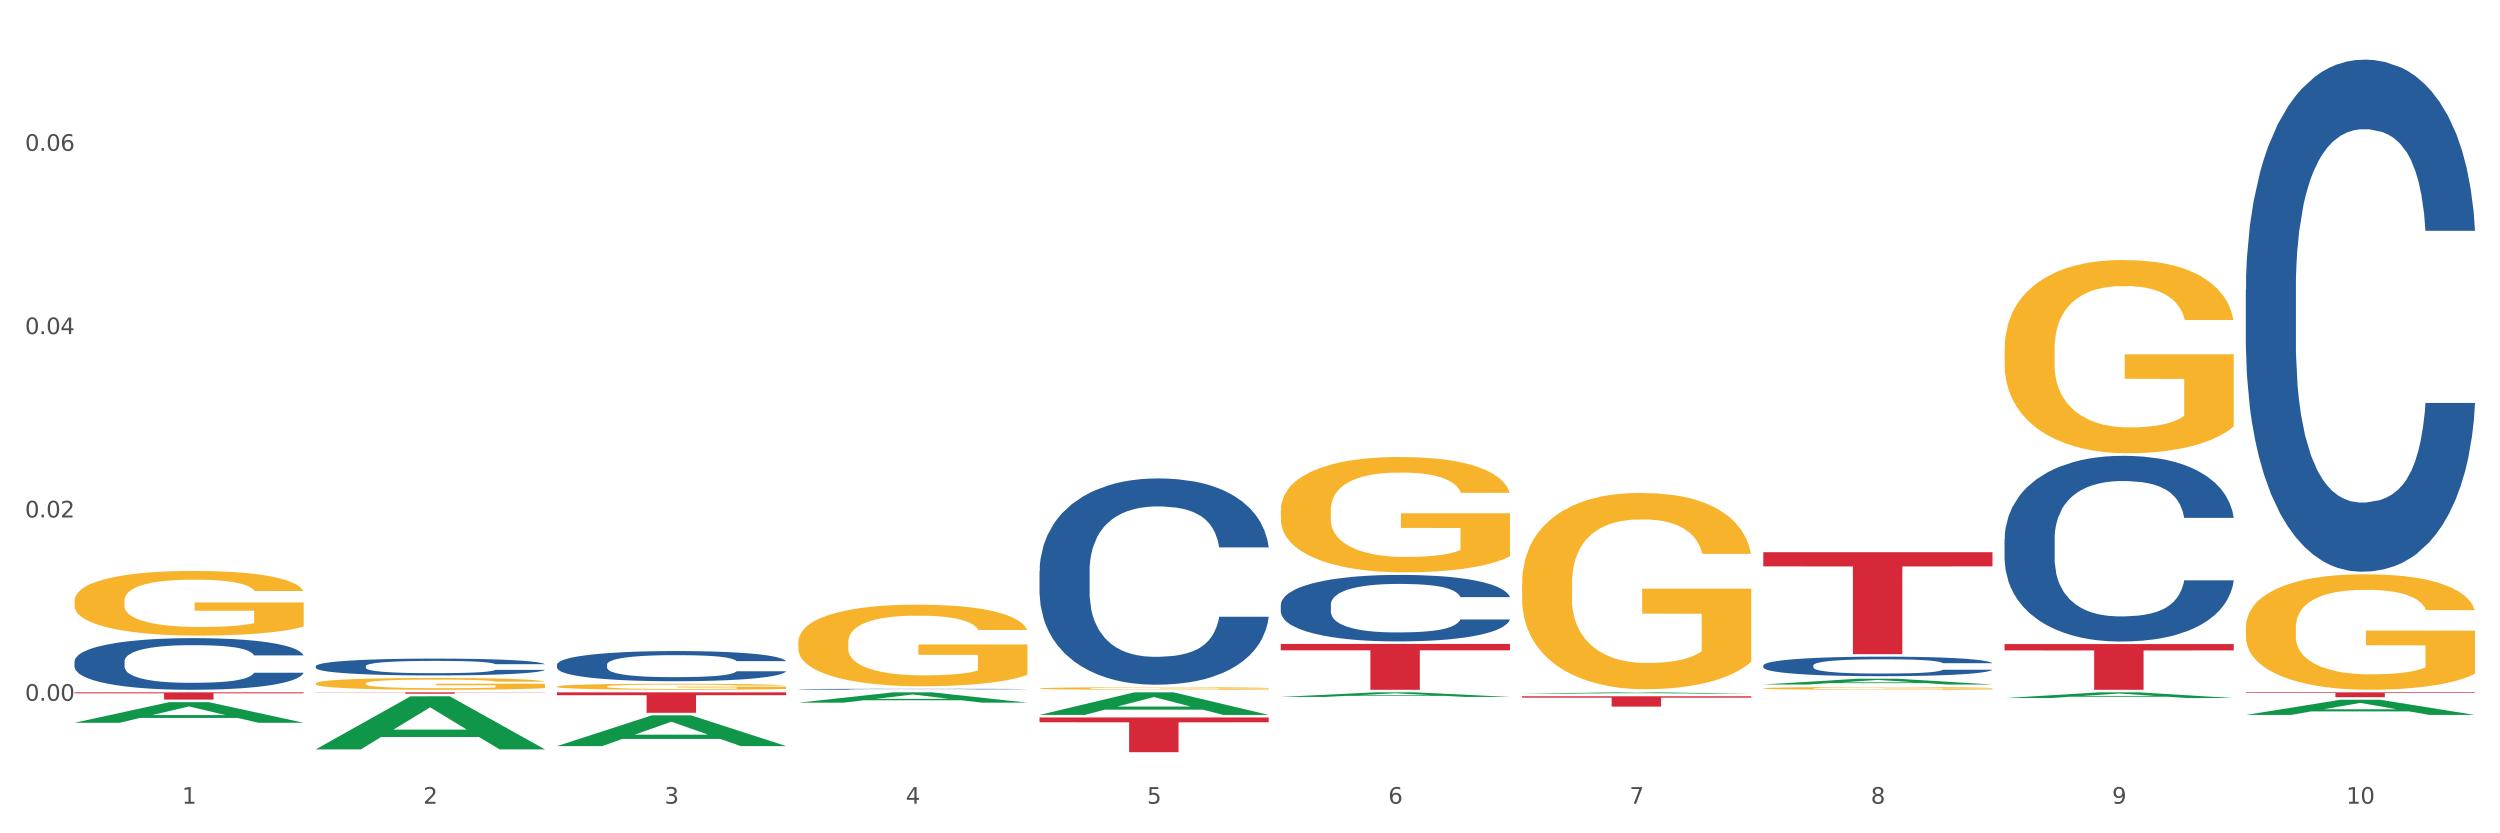
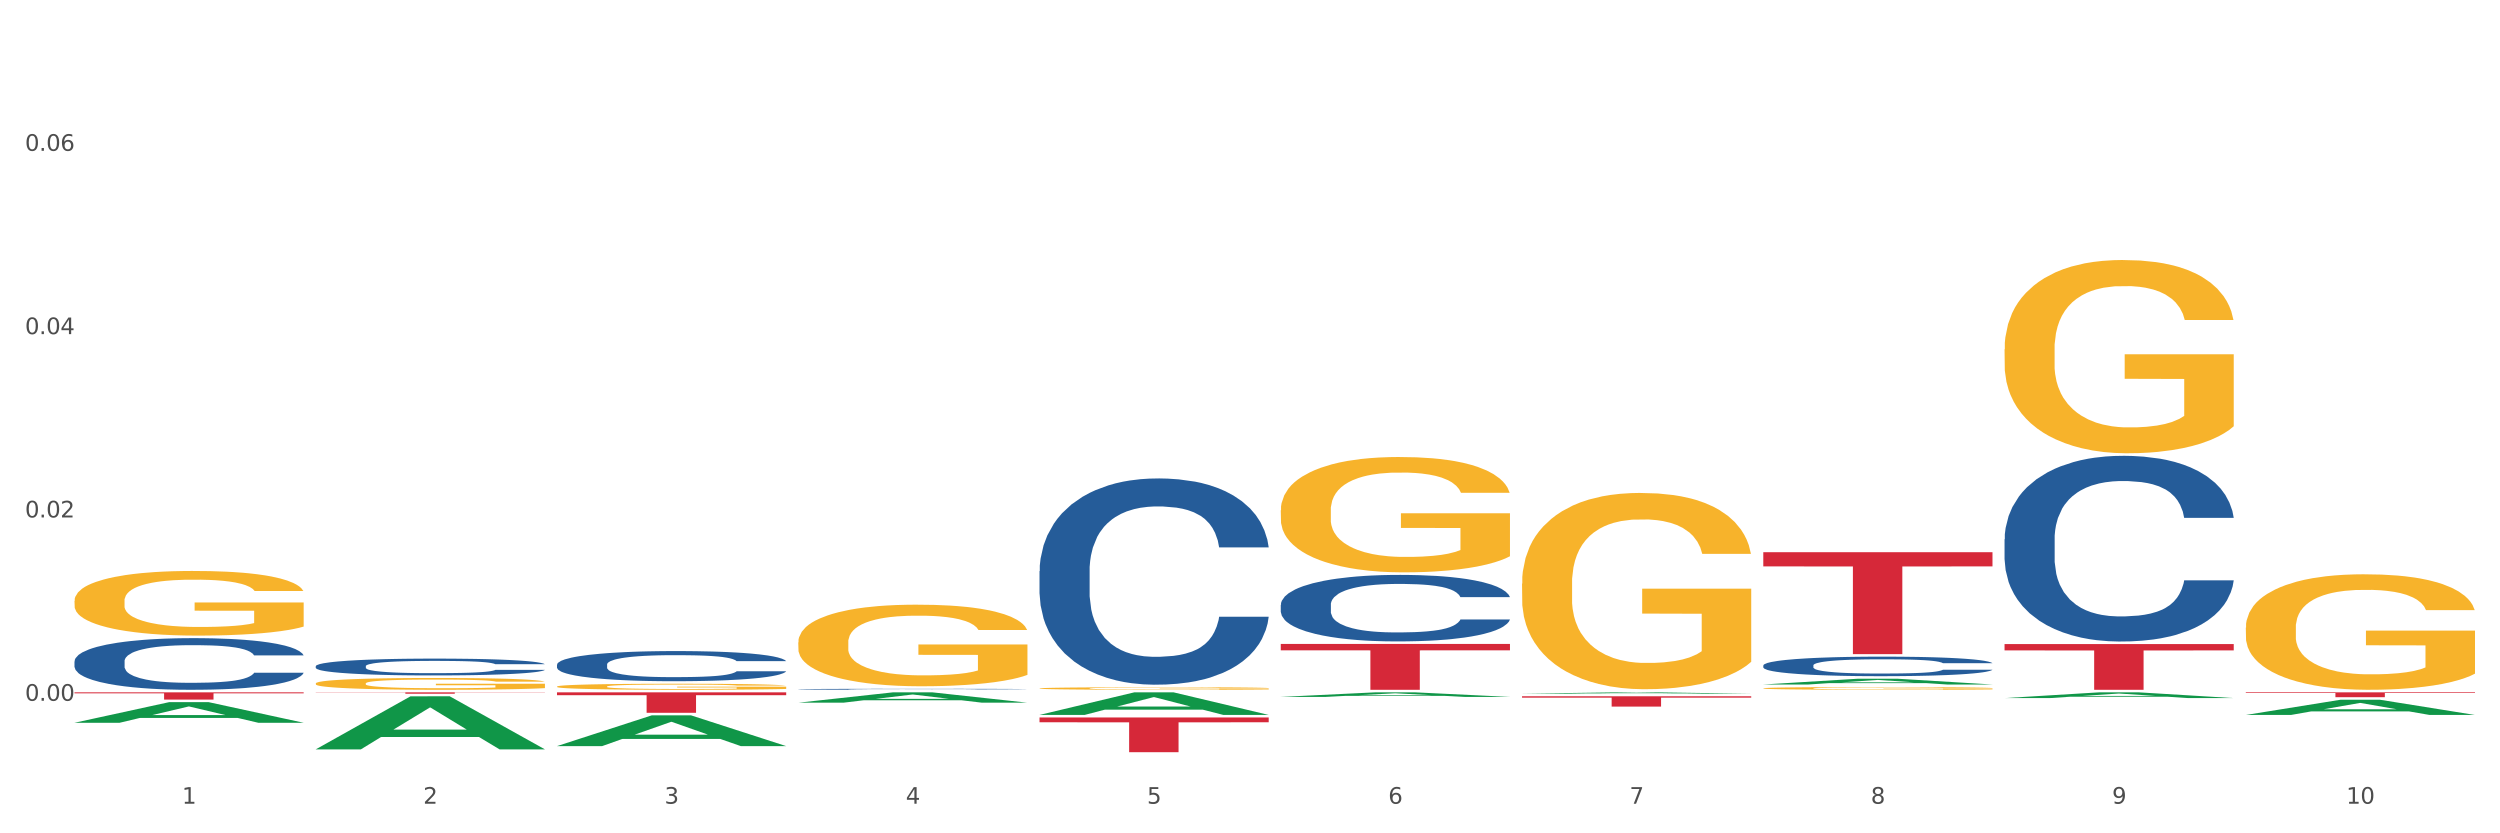
<svg xmlns="http://www.w3.org/2000/svg" xmlns:xlink="http://www.w3.org/1999/xlink" width="1080pt" height="360pt" viewBox="0 0 1080 360" version="1.1">
  <rect x="0" y="0" width="1080" height="360" fill="#333333" stroke="none" />
  <defs>
    <style type="text/css">*{stroke-linejoin: round; stroke-linecap: butt}</style>
  </defs>
  <g id="figure_1">
    <g id="patch_1">
      <path d="M 0 360  L 1080 360  L 1080 0  L 0 0  z " style="fill: #ffffff; stroke: #ffffff; stroke-linejoin: miter" />
    </g>
    <g id="axes_1">
      <g id="matplotlib.axis_1">
        <g id="xtick_1">
          <g id="text_1">
            <g style="fill: #4d4d4d" transform="translate(78.627 347.204) scale(0.096 -0.096)">
              <defs>
                <path id="DejaVuSans-31" d="M 794 531  L 1825 531  L 1825 4091  L 703 3866  L 703 4441  L 1819 4666  L 2450 4666  L 2450 531  L 3481 531  L 3481 0  L 794 0  L 794 531  z " transform="scale(0.016)" />
              </defs>
              <use xlink:href="#DejaVuSans-31" />
            </g>
          </g>
        </g>
        <g id="xtick_2">
          <g id="text_2">
            <g style="fill: #4d4d4d" transform="translate(182.851 347.204) scale(0.096 -0.096)">
              <defs>
                <path id="DejaVuSans-32" d="M 1228 531  L 3431 531  L 3431 0  L 469 0  L 469 531  Q 828 903 1448 1529  Q 2069 2156 2228 2338  Q 2531 2678 2651 2914  Q 2772 3150 2772 3378  Q 2772 3750 2511 3984  Q 2250 4219 1831 4219  Q 1534 4219 1204 4116  Q 875 4013 500 3803  L 500 4441  Q 881 4594 1212 4672  Q 1544 4750 1819 4750  Q 2544 4750 2975 4387  Q 3406 4025 3406 3419  Q 3406 3131 3298 2873  Q 3191 2616 2906 2266  Q 2828 2175 2409 1742  Q 1991 1309 1228 531  z " transform="scale(0.016)" />
              </defs>
              <use xlink:href="#DejaVuSans-32" />
            </g>
          </g>
        </g>
        <g id="xtick_3">
          <g id="text_3">
            <g style="fill: #4d4d4d" transform="translate(287.074 347.204) scale(0.096 -0.096)">
              <defs>
                <path id="DejaVuSans-33" d="M 2597 2516  Q 3050 2419 3304 2112  Q 3559 1806 3559 1356  Q 3559 666 3084 287  Q 2609 -91 1734 -91  Q 1441 -91 1130 -33  Q 819 25 488 141  L 488 750  Q 750 597 1062 519  Q 1375 441 1716 441  Q 2309 441 2620 675  Q 2931 909 2931 1356  Q 2931 1769 2642 2001  Q 2353 2234 1838 2234  L 1294 2234  L 1294 2753  L 1863 2753  Q 2328 2753 2575 2939  Q 2822 3125 2822 3475  Q 2822 3834 2567 4026  Q 2313 4219 1838 4219  Q 1578 4219 1281 4162  Q 984 4106 628 3988  L 628 4550  Q 988 4650 1302 4700  Q 1616 4750 1894 4750  Q 2613 4750 3031 4423  Q 3450 4097 3450 3541  Q 3450 3153 3228 2886  Q 3006 2619 2597 2516  z " transform="scale(0.016)" />
              </defs>
              <use xlink:href="#DejaVuSans-33" />
            </g>
          </g>
        </g>
        <g id="xtick_4">
          <g id="text_4">
            <g style="fill: #4d4d4d" transform="translate(391.298 347.204) scale(0.096 -0.096)">
              <defs>
                <path id="DejaVuSans-34" d="M 2419 4116  L 825 1625  L 2419 1625  L 2419 4116  z M 2253 4666  L 3047 4666  L 3047 1625  L 3713 1625  L 3713 1100  L 3047 1100  L 3047 0  L 2419 0  L 2419 1100  L 313 1100  L 313 1709  L 2253 4666  z " transform="scale(0.016)" />
              </defs>
              <use xlink:href="#DejaVuSans-34" />
            </g>
          </g>
        </g>
        <g id="xtick_5">
          <g id="text_5">
            <g style="fill: #4d4d4d" transform="translate(495.522 347.204) scale(0.096 -0.096)">
              <defs>
                <path id="DejaVuSans-35" d="M 691 4666  L 3169 4666  L 3169 4134  L 1269 4134  L 1269 2991  Q 1406 3038 1543 3061  Q 1681 3084 1819 3084  Q 2600 3084 3056 2656  Q 3513 2228 3513 1497  Q 3513 744 3044 326  Q 2575 -91 1722 -91  Q 1428 -91 1123 -41  Q 819 9 494 109  L 494 744  Q 775 591 1075 516  Q 1375 441 1709 441  Q 2250 441 2565 725  Q 2881 1009 2881 1497  Q 2881 1984 2565 2268  Q 2250 2553 1709 2553  Q 1456 2553 1204 2497  Q 953 2441 691 2322  L 691 4666  z " transform="scale(0.016)" />
              </defs>
              <use xlink:href="#DejaVuSans-35" />
            </g>
          </g>
        </g>
        <g id="xtick_6">
          <g id="text_6">
            <g style="fill: #4d4d4d" transform="translate(599.745 347.204) scale(0.096 -0.096)">
              <defs>
                <path id="DejaVuSans-36" d="M 2113 2584  Q 1688 2584 1439 2293  Q 1191 2003 1191 1497  Q 1191 994 1439 701  Q 1688 409 2113 409  Q 2538 409 2786 701  Q 3034 994 3034 1497  Q 3034 2003 2786 2293  Q 2538 2584 2113 2584  z M 3366 4563  L 3366 3988  Q 3128 4100 2886 4159  Q 2644 4219 2406 4219  Q 1781 4219 1451 3797  Q 1122 3375 1075 2522  Q 1259 2794 1537 2939  Q 1816 3084 2150 3084  Q 2853 3084 3261 2657  Q 3669 2231 3669 1497  Q 3669 778 3244 343  Q 2819 -91 2113 -91  Q 1303 -91 875 529  Q 447 1150 447 2328  Q 447 3434 972 4092  Q 1497 4750 2381 4750  Q 2619 4750 2861 4703  Q 3103 4656 3366 4563  z " transform="scale(0.016)" />
              </defs>
              <use xlink:href="#DejaVuSans-36" />
            </g>
          </g>
        </g>
        <g id="xtick_7">
          <g id="text_7">
            <g style="fill: #4d4d4d" transform="translate(703.969 347.204) scale(0.096 -0.096)">
              <defs>
                <path id="DejaVuSans-37" d="M 525 4666  L 3525 4666  L 3525 4397  L 1831 0  L 1172 0  L 2766 4134  L 525 4134  L 525 4666  z " transform="scale(0.016)" />
              </defs>
              <use xlink:href="#DejaVuSans-37" />
            </g>
          </g>
        </g>
        <g id="xtick_8">
          <g id="text_8">
            <g style="fill: #4d4d4d" transform="translate(808.193 347.204) scale(0.096 -0.096)">
              <defs>
                <path id="DejaVuSans-38" d="M 2034 2216  Q 1584 2216 1326 1975  Q 1069 1734 1069 1313  Q 1069 891 1326 650  Q 1584 409 2034 409  Q 2484 409 2743 651  Q 3003 894 3003 1313  Q 3003 1734 2745 1975  Q 2488 2216 2034 2216  z M 1403 2484  Q 997 2584 770 2862  Q 544 3141 544 3541  Q 544 4100 942 4425  Q 1341 4750 2034 4750  Q 2731 4750 3128 4425  Q 3525 4100 3525 3541  Q 3525 3141 3298 2862  Q 3072 2584 2669 2484  Q 3125 2378 3379 2068  Q 3634 1759 3634 1313  Q 3634 634 3220 271  Q 2806 -91 2034 -91  Q 1263 -91 848 271  Q 434 634 434 1313  Q 434 1759 690 2068  Q 947 2378 1403 2484  z M 1172 3481  Q 1172 3119 1398 2916  Q 1625 2713 2034 2713  Q 2441 2713 2670 2916  Q 2900 3119 2900 3481  Q 2900 3844 2670 4047  Q 2441 4250 2034 4250  Q 1625 4250 1398 4047  Q 1172 3844 1172 3481  z " transform="scale(0.016)" />
              </defs>
              <use xlink:href="#DejaVuSans-38" />
            </g>
          </g>
        </g>
        <g id="xtick_9">
          <g id="text_9">
            <g style="fill: #4d4d4d" transform="translate(912.416 347.204) scale(0.096 -0.096)">
              <defs>
                <path id="DejaVuSans-39" d="M 703 97  L 703 672  Q 941 559 1184 500  Q 1428 441 1663 441  Q 2288 441 2617 861  Q 2947 1281 2994 2138  Q 2813 1869 2534 1725  Q 2256 1581 1919 1581  Q 1219 1581 811 2004  Q 403 2428 403 3163  Q 403 3881 828 4315  Q 1253 4750 1959 4750  Q 2769 4750 3195 4129  Q 3622 3509 3622 2328  Q 3622 1225 3098 567  Q 2575 -91 1691 -91  Q 1453 -91 1209 -44  Q 966 3 703 97  z M 1959 2075  Q 2384 2075 2632 2365  Q 2881 2656 2881 3163  Q 2881 3666 2632 3958  Q 2384 4250 1959 4250  Q 1534 4250 1286 3958  Q 1038 3666 1038 3163  Q 1038 2656 1286 2365  Q 1534 2075 1959 2075  z " transform="scale(0.016)" />
              </defs>
              <use xlink:href="#DejaVuSans-39" />
            </g>
          </g>
        </g>
        <g id="xtick_10">
          <g id="text_10">
            <g style="fill: #4d4d4d" transform="translate(1013.586 347.204) scale(0.096 -0.096)">
              <defs>
                <path id="DejaVuSans-30" d="M 2034 4250  Q 1547 4250 1301 3770  Q 1056 3291 1056 2328  Q 1056 1369 1301 889  Q 1547 409 2034 409  Q 2525 409 2770 889  Q 3016 1369 3016 2328  Q 3016 3291 2770 3770  Q 2525 4250 2034 4250  z M 2034 4750  Q 2819 4750 3233 4129  Q 3647 3509 3647 2328  Q 3647 1150 3233 529  Q 2819 -91 2034 -91  Q 1250 -91 836 529  Q 422 1150 422 2328  Q 422 3509 836 4129  Q 1250 4750 2034 4750  z " transform="scale(0.016)" />
              </defs>
              <use xlink:href="#DejaVuSans-31" />
              <use xlink:href="#DejaVuSans-30" transform="translate(63.623 0)" />
            </g>
          </g>
        </g>
        <g id="xtick_11" />
        <g id="xtick_12" />
        <g id="xtick_13" />
        <g id="xtick_14" />
        <g id="xtick_15" />
        <g id="xtick_16" />
        <g id="xtick_17" />
        <g id="xtick_18" />
        <g id="xtick_19" />
      </g>
      <g id="matplotlib.axis_2">
        <g id="ytick_1">
          <g id="text_11">
            <g style="fill: #4d4d4d" transform="translate(10.8 302.732) scale(0.096 -0.096)">
              <defs>
                <path id="DejaVuSans-2e" d="M 684 794  L 1344 794  L 1344 0  L 684 0  L 684 794  z " transform="scale(0.016)" />
              </defs>
              <use xlink:href="#DejaVuSans-30" />
              <use xlink:href="#DejaVuSans-2e" transform="translate(63.623 0)" />
              <use xlink:href="#DejaVuSans-30" transform="translate(95.41 0)" />
              <use xlink:href="#DejaVuSans-30" transform="translate(159.033 0)" />
            </g>
          </g>
        </g>
        <g id="ytick_2">
          <g id="text_12">
            <g style="fill: #4d4d4d" transform="translate(10.8 223.539) scale(0.096 -0.096)">
              <use xlink:href="#DejaVuSans-30" />
              <use xlink:href="#DejaVuSans-2e" transform="translate(63.623 0)" />
              <use xlink:href="#DejaVuSans-30" transform="translate(95.41 0)" />
              <use xlink:href="#DejaVuSans-32" transform="translate(159.033 0)" />
            </g>
          </g>
        </g>
        <g id="ytick_3">
          <g id="text_13">
            <g style="fill: #4d4d4d" transform="translate(10.8 144.345) scale(0.096 -0.096)">
              <use xlink:href="#DejaVuSans-30" />
              <use xlink:href="#DejaVuSans-2e" transform="translate(63.623 0)" />
              <use xlink:href="#DejaVuSans-30" transform="translate(95.41 0)" />
              <use xlink:href="#DejaVuSans-34" transform="translate(159.033 0)" />
            </g>
          </g>
        </g>
        <g id="ytick_4">
          <g id="text_14">
            <g style="fill: #4d4d4d" transform="translate(10.8 65.152) scale(0.096 -0.096)">
              <use xlink:href="#DejaVuSans-30" />
              <use xlink:href="#DejaVuSans-2e" transform="translate(63.623 0)" />
              <use xlink:href="#DejaVuSans-30" transform="translate(95.41 0)" />
              <use xlink:href="#DejaVuSans-36" transform="translate(159.033 0)" />
            </g>
          </g>
        </g>
        <g id="ytick_5" />
        <g id="ytick_6" />
        <g id="ytick_7" />
        <g id="ytick_8" />
      </g>
      <g id="PolyCollection_1">
        <path d="M 32.175 312.222  L 32.277 312.214  L 73.107 303.32  L 90.051 303.311  L 131.187 312.239  L 111.589 312.239  L 102.709 310.16  L 60.552 310.16  L 60.246 310.194  L 51.671 312.239  L 32.175 312.239  L 32.175 312.222  L 65.86 308.919  L 97.401 308.911  L 81.783 305.214  L 81.579 305.197  L 81.375 305.223  L 65.758 308.911  L 65.86 308.919  L 32.175 312.222  z " clip-path="url(#pfb75bb0968)" style="fill: #109648" />
        <path d="M 344.846 277.508  L 344.963 277.476  L 344.963 276.317  L 345.197 275.319  L 346.366 272.904  L 348.119 270.908  L 349.405 269.846  L 350.691 268.977  L 352.21 268.108  L 354.081 267.206  L 357.471 265.886  L 359.575 265.21  L 362.147 264.502  L 366.823 263.471  L 370.213 262.892  L 373.72 262.409  L 379.448 261.83  L 383.188 261.572  L 387.163 261.379  L 391.956 261.25  L 395.579 261.218  L 403.529 261.314  L 410.309 261.604  L 413.582 261.83  L 417.79 262.216  L 420.011 262.473  L 423.635 262.989  L 427.376 263.665  L 429.947 264.244  L 433.805 265.339  L 436.728 266.433  L 439.416 267.786  L 440.819 268.719  L 441.871 269.588  L 442.806 270.586  L 443.741 272.164  L 422.7 272.164  L 421.882 271.037  L 420.596 269.975  L 418.725 268.945  L 417.089 268.301  L 414.283 267.496  L 411.711 266.981  L 409.023 266.594  L 405.75 266.272  L 403.178 266.111  L 399.554 265.983  L 392.423 266.015  L 387.63 266.272  L 384.357 266.594  L 382.253 266.884  L 380.383 267.206  L 378.279 267.657  L 375.824 268.333  L 374.07 268.945  L 372.317 269.717  L 370.914 270.49  L 369.628 271.391  L 368.576 272.357  L 367.758 273.355  L 367.056 274.579  L 366.472 276.607  L 366.472 281.018  L 366.706 282.016  L 367.29 283.336  L 367.992 284.334  L 369.161 285.525  L 370.213 286.33  L 372.2 287.489  L 374.421 288.454  L 376.174 289.066  L 377.928 289.581  L 380.967 290.29  L 384.357 290.869  L 387.28 291.223  L 391.254 291.545  L 393.943 291.674  L 396.281 291.738  L 402.009 291.738  L 406.1 291.642  L 410.659 291.416  L 414.166 291.127  L 417.089 290.772  L 420.362 290.193  L 422.466 289.646  L 422.466 282.917  L 396.748 282.885  L 396.748 278.41  L 443.858 278.41  L 443.858 291.545  L 441.871 292.221  L 439.65 292.833  L 437.312 293.38  L 433.805 294.056  L 429.597 294.7  L 425.856 295.151  L 421.882 295.537  L 417.206 295.891  L 411.127 296.213  L 407.386 296.342  L 402.71 296.439  L 397.216 296.471  L 392.423 296.407  L 387.747 296.246  L 382.838 295.956  L 378.045 295.537  L 374.421 295.119  L 370.797 294.604  L 366.94 293.928  L 363.9 293.284  L 361.562 292.704  L 358.99 291.964  L 356.185 290.998  L 354.081 290.129  L 352.21 289.227  L 350.223 288.068  L 348.82 287.07  L 347.418 285.815  L 346.599 284.881  L 345.664 283.432  L 344.963 281.404  L 344.846 277.508  z " clip-path="url(#pfb75bb0968)" style="fill: #f7b32b" />
        <path d="M 449.069 297.398  L 449.186 297.397  L 449.186 297.361  L 449.42 297.329  L 450.589 297.254  L 452.343 297.192  L 453.628 297.158  L 454.914 297.131  L 456.434 297.104  L 458.304 297.076  L 461.694 297.034  L 463.799 297.013  L 466.37 296.991  L 471.046 296.959  L 474.436 296.941  L 477.943 296.926  L 483.671 296.907  L 487.412 296.899  L 491.386 296.893  L 496.179 296.889  L 499.803 296.888  L 507.752 296.891  L 514.532 296.9  L 517.805 296.907  L 522.014 296.92  L 524.235 296.928  L 527.859 296.944  L 531.599 296.965  L 534.171 296.983  L 538.029 297.017  L 540.951 297.052  L 543.64 297.094  L 545.043 297.123  L 546.095 297.15  L 547.03 297.181  L 547.965 297.231  L 526.923 297.231  L 526.105 297.196  L 524.819 297.162  L 522.949 297.13  L 521.312 297.11  L 518.507 297.085  L 515.935 297.069  L 513.246 297.057  L 509.973 297.046  L 507.401 297.041  L 503.778 297.037  L 496.647 297.038  L 491.854 297.046  L 488.581 297.057  L 486.477 297.066  L 484.606 297.076  L 482.502 297.09  L 480.047 297.111  L 478.294 297.13  L 476.54 297.154  L 475.138 297.178  L 473.852 297.207  L 472.8 297.237  L 471.981 297.268  L 471.28 297.306  L 470.696 297.37  L 470.696 297.508  L 470.929 297.539  L 471.514 297.58  L 472.215 297.611  L 473.384 297.649  L 474.436 297.674  L 476.424 297.71  L 478.645 297.74  L 480.398 297.76  L 482.152 297.776  L 485.191 297.798  L 488.581 297.816  L 491.503 297.827  L 495.478 297.837  L 498.167 297.841  L 500.505 297.843  L 506.232 297.843  L 510.324 297.84  L 514.883 297.833  L 518.39 297.824  L 521.312 297.813  L 524.585 297.795  L 526.69 297.778  L 526.69 297.567  L 500.972 297.566  L 500.972 297.426  L 548.082 297.426  L 548.082 297.837  L 546.095 297.858  L 543.874 297.877  L 541.536 297.894  L 538.029 297.916  L 533.82 297.936  L 530.08 297.95  L 526.105 297.962  L 521.429 297.973  L 515.351 297.983  L 511.61 297.987  L 506.934 297.99  L 501.44 297.991  L 496.647 297.989  L 491.971 297.984  L 487.061 297.975  L 482.268 297.962  L 478.645 297.949  L 475.021 297.933  L 471.163 297.912  L 468.124 297.891  L 465.786 297.873  L 463.214 297.85  L 460.409 297.82  L 458.304 297.793  L 456.434 297.765  L 454.447 297.728  L 453.044 297.697  L 451.641 297.658  L 450.823 297.629  L 449.888 297.583  L 449.186 297.52  L 449.069 297.398  z " clip-path="url(#pfb75bb0968)" style="fill: #f7b32b" />
        <path d="M 553.293 220.456  L 553.41 220.41  L 553.41 218.772  L 553.644 217.361  L 554.813 213.948  L 556.566 211.126  L 557.852 209.624  L 559.138 208.395  L 560.658 207.167  L 562.528 205.892  L 565.918 204.026  L 568.022 203.071  L 570.594 202.069  L 575.27 200.613  L 578.66 199.794  L 582.167 199.111  L 587.895 198.292  L 591.636 197.928  L 595.61 197.655  L 600.403 197.473  L 604.027 197.427  L 611.976 197.564  L 618.756 197.973  L 622.029 198.292  L 626.237 198.838  L 628.458 199.202  L 632.082 199.93  L 635.823 200.886  L 638.395 201.705  L 642.252 203.253  L 645.175 204.8  L 647.863 206.711  L 649.266 208.031  L 650.318 209.26  L 651.253 210.671  L 652.189 212.901  L 631.147 212.901  L 630.329 211.308  L 629.043 209.806  L 627.173 208.35  L 625.536 207.44  L 622.73 206.302  L 620.159 205.574  L 617.47 205.028  L 614.197 204.572  L 611.625 204.345  L 608.001 204.163  L 600.87 204.208  L 596.078 204.572  L 592.805 205.028  L 590.7 205.437  L 588.83 205.892  L 586.726 206.529  L 584.271 207.485  L 582.518 208.35  L 580.764 209.442  L 579.361 210.534  L 578.075 211.809  L 577.023 213.174  L 576.205 214.585  L 575.504 216.314  L 574.919 219.181  L 574.919 225.416  L 575.153 226.827  L 575.737 228.693  L 576.439 230.104  L 577.608 231.788  L 578.66 232.925  L 580.647 234.564  L 582.868 235.929  L 584.622 236.794  L 586.375 237.522  L 589.415 238.523  L 592.805 239.342  L 595.727 239.843  L 599.702 240.298  L 602.39 240.48  L 604.728 240.571  L 610.456 240.571  L 614.548 240.435  L 619.107 240.116  L 622.613 239.706  L 625.536 239.206  L 628.809 238.387  L 630.913 237.613  L 630.913 228.101  L 605.196 228.056  L 605.196 221.73  L 652.306 221.73  L 652.306 240.298  L 650.318 241.254  L 648.097 242.119  L 645.759 242.892  L 642.252 243.848  L 638.044 244.758  L 634.303 245.395  L 630.329 245.941  L 625.653 246.442  L 619.574 246.897  L 615.833 247.079  L 611.158 247.216  L 605.663 247.261  L 600.87 247.17  L 596.195 246.943  L 591.285 246.533  L 586.492 245.941  L 582.868 245.35  L 579.244 244.622  L 575.387 243.666  L 572.347 242.756  L 570.009 241.936  L 567.438 240.89  L 564.632 239.524  L 562.528 238.296  L 560.658 237.021  L 558.67 235.383  L 557.268 233.972  L 555.865 232.197  L 555.047 230.877  L 554.111 228.829  L 553.41 225.962  L 553.293 220.456  z " clip-path="url(#pfb75bb0968)" style="fill: #f7b32b" />
        <path d="M 657.517 252.134  L 657.634 252.056  L 657.634 249.268  L 657.867 246.868  L 659.036 241.059  L 660.79 236.258  L 662.076 233.702  L 663.362 231.611  L 664.881 229.52  L 666.752 227.352  L 670.142 224.176  L 672.246 222.55  L 674.818 220.846  L 679.493 218.368  L 682.884 216.974  L 686.39 215.813  L 692.118 214.419  L 695.859 213.799  L 699.834 213.334  L 704.627 213.025  L 708.25 212.947  L 716.199 213.179  L 722.979 213.876  L 726.253 214.419  L 730.461 215.348  L 732.682 215.967  L 736.306 217.207  L 740.047 218.833  L 742.618 220.227  L 746.476 222.86  L 749.398 225.493  L 752.087 228.746  L 753.49 230.992  L 754.542 233.083  L 755.477 235.483  L 756.412 239.278  L 735.371 239.278  L 734.552 236.567  L 733.266 234.012  L 731.396 231.534  L 729.76 229.985  L 726.954 228.049  L 724.382 226.81  L 721.694 225.88  L 718.42 225.106  L 715.849 224.719  L 712.225 224.409  L 705.094 224.486  L 700.301 225.106  L 697.028 225.88  L 694.924 226.577  L 693.054 227.352  L 690.949 228.436  L 688.495 230.062  L 686.741 231.534  L 684.988 233.392  L 683.585 235.251  L 682.299 237.419  L 681.247 239.743  L 680.429 242.143  L 679.727 245.086  L 679.143 249.965  L 679.143 260.575  L 679.377 262.976  L 679.961 266.151  L 680.662 268.552  L 681.831 271.417  L 682.884 273.353  L 684.871 276.141  L 687.092 278.465  L 688.845 279.936  L 690.599 281.175  L 693.638 282.879  L 697.028 284.273  L 699.951 285.125  L 703.925 285.899  L 706.614 286.209  L 708.952 286.364  L 714.68 286.364  L 718.771 286.132  L 723.33 285.589  L 726.837 284.892  L 729.76 284.041  L 733.033 282.647  L 735.137 281.33  L 735.137 265.144  L 709.419 265.067  L 709.419 254.302  L 756.529 254.302  L 756.529 285.899  L 754.542 287.526  L 752.321 288.997  L 749.983 290.314  L 746.476 291.94  L 742.268 293.489  L 738.527 294.573  L 734.552 295.502  L 729.876 296.354  L 723.798 297.129  L 720.057 297.438  L 715.381 297.671  L 709.887 297.748  L 705.094 297.593  L 700.418 297.206  L 695.508 296.509  L 690.716 295.502  L 687.092 294.496  L 683.468 293.256  L 679.61 291.63  L 676.571 290.081  L 674.233 288.687  L 671.661 286.906  L 668.856 284.583  L 666.752 282.492  L 664.881 280.323  L 662.894 277.535  L 661.491 275.135  L 660.088 272.114  L 659.27 269.868  L 658.335 266.383  L 657.634 261.504  L 657.517 252.134  z " clip-path="url(#pfb75bb0968)" style="fill: #f7b32b" />
        <path d="M 761.74 297.35  L 761.857 297.348  L 761.857 297.309  L 762.091 297.276  L 763.26 297.194  L 765.013 297.126  L 766.299 297.09  L 767.585 297.061  L 769.105 297.031  L 770.975 297.001  L 774.365 296.956  L 776.469 296.933  L 779.041 296.909  L 783.717 296.875  L 787.107 296.855  L 790.614 296.839  L 796.342 296.819  L 800.083 296.81  L 804.057 296.804  L 808.85 296.799  L 812.474 296.798  L 820.423 296.802  L 827.203 296.811  L 830.476 296.819  L 834.685 296.832  L 836.906 296.841  L 840.529 296.858  L 844.27 296.881  L 846.842 296.901  L 850.7 296.938  L 853.622 296.975  L 856.311 297.021  L 857.713 297.052  L 858.766 297.082  L 859.701 297.115  L 860.636 297.169  L 839.594 297.169  L 838.776 297.131  L 837.49 297.095  L 835.62 297.06  L 833.983 297.038  L 831.178 297.011  L 828.606 296.993  L 825.917 296.98  L 822.644 296.969  L 820.072 296.964  L 816.448 296.96  L 809.318 296.961  L 804.525 296.969  L 801.252 296.98  L 799.148 296.99  L 797.277 297.001  L 795.173 297.016  L 792.718 297.039  L 790.965 297.06  L 789.211 297.086  L 787.809 297.112  L 786.523 297.143  L 785.471 297.175  L 784.652 297.209  L 783.951 297.25  L 783.366 297.319  L 783.366 297.468  L 783.6 297.502  L 784.185 297.547  L 784.886 297.581  L 786.055 297.621  L 787.107 297.648  L 789.094 297.687  L 791.315 297.72  L 793.069 297.741  L 794.822 297.758  L 797.862 297.782  L 801.252 297.802  L 804.174 297.814  L 808.149 297.825  L 810.837 297.829  L 813.175 297.831  L 818.903 297.831  L 822.995 297.828  L 827.554 297.82  L 831.061 297.81  L 833.983 297.798  L 837.256 297.779  L 839.36 297.76  L 839.36 297.533  L 813.643 297.531  L 813.643 297.38  L 860.753 297.38  L 860.753 297.825  L 858.766 297.847  L 856.544 297.868  L 854.206 297.887  L 850.7 297.909  L 846.491 297.931  L 842.751 297.947  L 838.776 297.96  L 834.1 297.972  L 828.021 297.982  L 824.281 297.987  L 819.605 297.99  L 814.111 297.991  L 809.318 297.989  L 804.642 297.984  L 799.732 297.974  L 794.939 297.96  L 791.315 297.945  L 787.692 297.928  L 783.834 297.905  L 780.795 297.883  L 778.457 297.864  L 775.885 297.839  L 773.079 297.806  L 770.975 297.777  L 769.105 297.746  L 767.118 297.707  L 765.715 297.673  L 764.312 297.631  L 763.494 297.599  L 762.559 297.55  L 761.857 297.481  L 761.74 297.35  z " clip-path="url(#pfb75bb0968)" style="fill: #f7b32b" />
        <path d="M 970.188 299.084  L 1069.2 299.084  L 1069.2 299.376  L 1030.252 299.378  L 1030.252 301.185  L 1008.901 301.185  L 1008.901 299.378  L 970.188 299.376  L 970.188 299.086  L 970.188 299.084  z " clip-path="url(#pfb75bb0968)" style="fill: #d62839" />
        <path d="M 761.74 238.564  L 860.753 238.564  L 860.753 244.681  L 821.805 244.722  L 821.805 282.58  L 800.454 282.58  L 800.454 244.722  L 761.74 244.681  L 761.74 238.605  L 761.74 238.564  z " clip-path="url(#pfb75bb0968)" style="fill: #d62839" />
        <path d="M 657.517 300.777  L 756.529 300.777  L 756.529 301.398  L 717.581 301.403  L 717.581 305.25  L 696.23 305.25  L 696.23 301.403  L 657.517 301.398  L 657.517 300.781  L 657.517 300.777  z " clip-path="url(#pfb75bb0968)" style="fill: #d62839" />
        <path d="M 553.293 278.187  L 652.306 278.187  L 652.306 280.939  L 613.358 280.958  L 613.358 297.991  L 592.006 297.991  L 592.006 280.958  L 553.293 280.939  L 553.293 278.205  L 553.293 278.187  z " clip-path="url(#pfb75bb0968)" style="fill: #d62839" />
        <path d="M 449.069 309.943  L 548.082 309.943  L 548.082 312.028  L 509.134 312.043  L 509.134 324.95  L 487.783 324.95  L 487.783 312.043  L 449.069 312.028  L 449.069 309.957  L 449.069 309.943  z " clip-path="url(#pfb75bb0968)" style="fill: #d62839" />
        <path d="M 240.622 299.084  L 339.635 299.084  L 339.635 300.313  L 300.687 300.321  L 300.687 307.925  L 279.336 307.925  L 279.336 300.321  L 240.622 300.313  L 240.622 299.093  L 240.622 299.084  z " clip-path="url(#pfb75bb0968)" style="fill: #d62839" />
        <path d="M 136.399 299.084  L 235.411 299.084  L 235.411 299.169  L 196.463 299.17  L 196.463 299.696  L 175.112 299.696  L 175.112 299.17  L 136.399 299.169  L 136.399 299.085  L 136.399 299.084  z " clip-path="url(#pfb75bb0968)" style="fill: #d62839" />
        <path d="M 32.175 299.084  L 131.187 299.084  L 131.187 299.52  L 92.239 299.523  L 92.239 302.218  L 70.888 302.218  L 70.888 299.523  L 32.175 299.52  L 32.175 299.087  L 32.175 299.084  z " clip-path="url(#pfb75bb0968)" style="fill: #d62839" />
        <path d="M 865.964 150.905  L 866.081 150.828  L 866.081 148.083  L 866.315 145.72  L 867.484 140.001  L 869.237 135.273  L 870.523 132.757  L 871.809 130.698  L 873.329 128.639  L 875.199 126.504  L 878.589 123.378  L 880.693 121.777  L 883.265 120.099  L 887.941 117.659  L 891.331 116.287  L 894.838 115.143  L 900.566 113.771  L 904.306 113.161  L 908.281 112.703  L 913.074 112.398  L 916.698 112.322  L 924.647 112.551  L 931.427 113.237  L 934.7 113.771  L 938.908 114.686  L 941.129 115.296  L 944.753 116.516  L 948.494 118.117  L 951.066 119.489  L 954.923 122.082  L 957.846 124.674  L 960.534 127.877  L 961.937 130.088  L 962.989 132.147  L 963.924 134.511  L 964.859 138.247  L 943.818 138.247  L 943 135.578  L 941.714 133.062  L 939.843 130.622  L 938.207 129.097  L 935.401 127.191  L 932.829 125.971  L 930.141 125.056  L 926.868 124.293  L 924.296 123.912  L 920.672 123.607  L 913.541 123.683  L 908.749 124.293  L 905.475 125.056  L 903.371 125.742  L 901.501 126.504  L 899.397 127.572  L 896.942 129.173  L 895.188 130.622  L 893.435 132.452  L 892.032 134.282  L 890.746 136.417  L 889.694 138.705  L 888.876 141.068  L 888.175 143.966  L 887.59 148.77  L 887.59 159.216  L 887.824 161.58  L 888.408 164.706  L 889.11 167.07  L 890.279 169.891  L 891.331 171.797  L 893.318 174.542  L 895.539 176.83  L 897.293 178.279  L 899.046 179.499  L 902.085 181.176  L 905.475 182.549  L 908.398 183.387  L 912.372 184.15  L 915.061 184.455  L 917.399 184.607  L 923.127 184.607  L 927.218 184.379  L 931.777 183.845  L 935.284 183.159  L 938.207 182.32  L 941.48 180.947  L 943.584 179.651  L 943.584 163.715  L 917.867 163.639  L 917.867 153.04  L 964.976 153.04  L 964.976 184.15  L 962.989 185.751  L 960.768 187.2  L 958.43 188.496  L 954.923 190.098  L 950.715 191.623  L 946.974 192.69  L 943 193.605  L 938.324 194.444  L 932.245 195.206  L 928.504 195.511  L 923.828 195.74  L 918.334 195.816  L 913.541 195.664  L 908.865 195.283  L 903.956 194.596  L 899.163 193.605  L 895.539 192.614  L 891.915 191.394  L 888.058 189.793  L 885.018 188.268  L 882.68 186.895  L 880.109 185.141  L 877.303 182.854  L 875.199 180.795  L 873.329 178.66  L 871.341 175.915  L 869.938 173.551  L 868.536 170.577  L 867.717 168.366  L 866.782 164.935  L 866.081 160.131  L 865.964 150.905  z " clip-path="url(#pfb75bb0968)" style="fill: #f7b32b" />
        <path d="M 32.175 259.56  L 32.292 259.534  L 32.292 258.616  L 32.526 257.825  L 33.695 255.912  L 35.448 254.331  L 36.734 253.489  L 38.02 252.8  L 39.54 252.111  L 41.41 251.397  L 44.8 250.351  L 46.904 249.816  L 49.476 249.255  L 54.152 248.438  L 57.542 247.979  L 61.049 247.597  L 66.777 247.137  L 70.517 246.933  L 74.492 246.78  L 79.285 246.678  L 82.909 246.653  L 90.858 246.729  L 97.638 246.959  L 100.911 247.137  L 105.119 247.443  L 107.34 247.648  L 110.964 248.056  L 114.705 248.591  L 117.277 249.05  L 121.134 249.918  L 124.057 250.785  L 126.745 251.856  L 128.148 252.596  L 129.2 253.285  L 130.135 254.076  L 131.071 255.325  L 110.029 255.325  L 109.211 254.433  L 107.925 253.591  L 106.054 252.775  L 104.418 252.264  L 101.612 251.627  L 99.041 251.219  L 96.352 250.913  L 93.079 250.657  L 90.507 250.53  L 86.883 250.428  L 79.752 250.453  L 74.96 250.657  L 71.686 250.913  L 69.582 251.142  L 67.712 251.397  L 65.608 251.754  L 63.153 252.29  L 61.399 252.775  L 59.646 253.387  L 58.243 253.999  L 56.957 254.713  L 55.905 255.478  L 55.087 256.269  L 54.386 257.238  L 53.801 258.845  L 53.801 262.34  L 54.035 263.131  L 54.619 264.177  L 55.321 264.967  L 56.49 265.911  L 57.542 266.549  L 59.529 267.467  L 61.75 268.232  L 63.504 268.717  L 65.257 269.125  L 68.296 269.686  L 71.686 270.145  L 74.609 270.426  L 78.583 270.681  L 81.272 270.783  L 83.61 270.834  L 89.338 270.834  L 93.429 270.758  L 97.988 270.579  L 101.495 270.35  L 104.418 270.069  L 107.691 269.61  L 109.795 269.176  L 109.795 263.845  L 84.078 263.82  L 84.078 260.274  L 131.187 260.274  L 131.187 270.681  L 129.2 271.217  L 126.979 271.701  L 124.641 272.135  L 121.134 272.671  L 116.926 273.181  L 113.185 273.538  L 109.211 273.844  L 104.535 274.125  L 98.456 274.38  L 94.715 274.482  L 90.039 274.558  L 84.545 274.584  L 79.752 274.533  L 75.076 274.405  L 70.167 274.176  L 65.374 273.844  L 61.75 273.512  L 58.126 273.104  L 54.269 272.569  L 51.229 272.059  L 48.891 271.599  L 46.32 271.013  L 43.514 270.247  L 41.41 269.559  L 39.54 268.845  L 37.552 267.926  L 36.15 267.136  L 34.747 266.141  L 33.928 265.401  L 32.993 264.253  L 32.292 262.646  L 32.175 259.56  z " clip-path="url(#pfb75bb0968)" style="fill: #f7b32b" />
        <path d="M 970.188 271.148  L 970.304 271.103  L 970.304 269.462  L 970.538 268.049  L 971.707 264.631  L 973.461 261.806  L 974.747 260.302  L 976.032 259.072  L 977.552 257.841  L 979.422 256.565  L 982.813 254.696  L 984.917 253.739  L 987.488 252.737  L 992.164 251.278  L 995.554 250.458  L 999.061 249.775  L 1004.789 248.954  L 1008.53 248.59  L 1012.505 248.316  L 1017.297 248.134  L 1020.921 248.088  L 1028.87 248.225  L 1035.65 248.635  L 1038.923 248.954  L 1043.132 249.501  L 1045.353 249.866  L 1048.977 250.595  L 1052.717 251.552  L 1055.289 252.372  L 1059.147 253.922  L 1062.069 255.471  L 1064.758 257.385  L 1066.161 258.707  L 1067.213 259.937  L 1068.148 261.35  L 1069.083 263.583  L 1048.041 263.583  L 1047.223 261.988  L 1045.937 260.484  L 1044.067 259.026  L 1042.43 258.114  L 1039.625 256.975  L 1037.053 256.246  L 1034.364 255.699  L 1031.091 255.243  L 1028.52 255.015  L 1024.896 254.833  L 1017.765 254.879  L 1012.972 255.243  L 1009.699 255.699  L 1007.595 256.109  L 1005.724 256.565  L 1003.62 257.203  L 1001.165 258.16  L 999.412 259.026  L 997.659 260.12  L 996.256 261.213  L 994.97 262.49  L 993.918 263.857  L 993.1 265.27  L 992.398 267.001  L 991.814 269.872  L 991.814 276.116  L 992.047 277.529  L 992.632 279.397  L 993.333 280.81  L 994.502 282.496  L 995.554 283.636  L 997.542 285.276  L 999.763 286.643  L 1001.516 287.509  L 1003.27 288.238  L 1006.309 289.241  L 1009.699 290.061  L 1012.621 290.563  L 1016.596 291.018  L 1019.285 291.201  L 1021.623 291.292  L 1027.351 291.292  L 1031.442 291.155  L 1036.001 290.836  L 1039.508 290.426  L 1042.43 289.925  L 1045.704 289.104  L 1047.808 288.33  L 1047.808 278.805  L 1022.09 278.759  L 1022.09 272.425  L 1069.2 272.425  L 1069.2 291.018  L 1067.213 291.975  L 1064.992 292.841  L 1062.654 293.616  L 1059.147 294.573  L 1054.938 295.485  L 1051.198 296.123  L 1047.223 296.67  L 1042.547 297.171  L 1036.469 297.627  L 1032.728 297.809  L 1028.052 297.946  L 1022.558 297.991  L 1017.765 297.9  L 1013.089 297.672  L 1008.179 297.262  L 1003.387 296.67  L 999.763 296.077  L 996.139 295.348  L 992.281 294.391  L 989.242 293.479  L 986.904 292.659  L 984.332 291.611  L 981.527 290.244  L 979.422 289.013  L 977.552 287.737  L 975.565 286.097  L 974.162 284.684  L 972.759 282.906  L 971.941 281.585  L 971.006 279.534  L 970.304 276.663  L 970.188 271.148  z " clip-path="url(#pfb75bb0968)" style="fill: #f7b32b" />
        <path d="M 32.175 285.703  L 32.292 285.683  L 32.292 285.112  L 32.643 284.338  L 33.931 282.911  L 35.569 281.831  L 38.378 280.568  L 39.899 280.038  L 41.889 279.447  L 45.985 278.489  L 50.667 277.674  L 53.944 277.226  L 56.401 276.941  L 61.902 276.431  L 65.062 276.207  L 68.339 276.024  L 71.148 275.901  L 75.829 275.759  L 79.575 275.698  L 83.905 275.677  L 87.533 275.698  L 92.331 275.779  L 99.354 276.024  L 102.045 276.166  L 105.674 276.411  L 109.419 276.737  L 112.462 277.063  L 115.973 277.532  L 119.601 278.143  L 123.112 278.917  L 125.57 279.63  L 127.559 280.384  L 129.315 281.301  L 130.602 282.3  L 131.187 283.136  L 109.77 283.136  L 109.185 282.382  L 108.014 281.566  L 106.844 281.016  L 105.557 280.568  L 103.567 280.058  L 101.811 279.732  L 98.886 279.345  L 96.194 279.101  L 93.97 278.958  L 91.278 278.836  L 85.543 278.713  L 81.447 278.713  L 78.872 278.754  L 75.712 278.856  L 73.021 278.999  L 69.861 279.243  L 67.403 279.508  L 64.945 279.855  L 63.541 280.099  L 61.434 280.548  L 60.03 280.914  L 58.157 281.546  L 57.104 281.994  L 55.231 283.156  L 54.412 284.012  L 54.061 284.603  L 53.827 285.255  L 53.827 288.434  L 54.529 289.86  L 55.114 290.472  L 56.05 291.165  L 57.806 292.061  L 60.381 292.937  L 63.072 293.569  L 65.296 293.956  L 67.403 294.242  L 69.509 294.466  L 72.084 294.67  L 74.191 294.792  L 77.351 294.914  L 81.096 294.975  L 84.022 294.975  L 89.991 294.873  L 92.683 294.771  L 95.257 294.629  L 98.066 294.405  L 100.29 294.16  L 101.577 293.977  L 103.684 293.59  L 105.322 293.182  L 106.727 292.713  L 107.663 292.306  L 108.717 291.694  L 109.536 291.001  L 109.77 290.635  L 131.187 290.635  L 130.719 291.368  L 129.9 292.082  L 128.262 293.039  L 126.974 293.59  L 124.985 294.262  L 122.878 294.833  L 119.952 295.464  L 117.26 295.933  L 114.451 296.341  L 111.408 296.707  L 105.908 297.217  L 103.918 297.359  L 99.705 297.604  L 96.428 297.747  L 91.629 297.889  L 86.714 297.971  L 81.564 297.991  L 77 297.95  L 71.967 297.828  L 68.807 297.706  L 65.296 297.522  L 61.2 297.237  L 57.338 296.891  L 53.71 296.483  L 50.316 296.015  L 47.156 295.485  L 43.059 294.608  L 40.016 293.753  L 37.793 292.958  L 36.271 292.285  L 34.75 291.429  L 33.931 290.838  L 32.643 289.412  L 32.175 288.087  L 32.175 285.703  z " clip-path="url(#pfb75bb0968)" style="fill: #255c99" />
        <path d="M 136.399 287.784  L 136.516 287.778  L 136.516 287.592  L 136.867 287.339  L 138.154 286.875  L 139.793 286.523  L 142.602 286.111  L 144.123 285.938  L 146.113 285.746  L 150.209 285.434  L 154.89 285.168  L 158.167 285.022  L 160.625 284.929  L 166.126 284.763  L 169.286 284.69  L 172.563 284.63  L 175.372 284.59  L 180.053 284.544  L 183.798 284.524  L 188.129 284.517  L 191.757 284.524  L 196.555 284.551  L 203.577 284.63  L 206.269 284.677  L 209.897 284.756  L 213.642 284.863  L 216.685 284.969  L 220.196 285.122  L 223.824 285.321  L 227.336 285.573  L 229.793 285.806  L 231.783 286.051  L 233.538 286.35  L 234.826 286.675  L 235.411 286.948  L 213.993 286.948  L 213.408 286.702  L 212.238 286.436  L 211.068 286.257  L 209.78 286.111  L 207.791 285.945  L 206.035 285.839  L 203.109 285.713  L 200.417 285.633  L 198.194 285.586  L 195.502 285.547  L 189.767 285.507  L 185.671 285.507  L 183.096 285.52  L 179.936 285.553  L 177.244 285.6  L 174.084 285.679  L 171.626 285.766  L 169.169 285.879  L 167.764 285.958  L 165.658 286.104  L 164.253 286.224  L 162.381 286.43  L 161.327 286.576  L 159.455 286.954  L 158.635 287.233  L 158.284 287.426  L 158.05 287.638  L 158.05 288.674  L 158.752 289.139  L 159.338 289.338  L 160.274 289.564  L 162.029 289.856  L 164.604 290.142  L 167.296 290.347  L 169.52 290.474  L 171.626 290.567  L 173.733 290.64  L 176.308 290.706  L 178.415 290.746  L 181.575 290.786  L 185.32 290.806  L 188.246 290.806  L 194.214 290.772  L 196.906 290.739  L 199.481 290.693  L 202.29 290.62  L 204.514 290.54  L 205.801 290.48  L 207.908 290.354  L 209.546 290.221  L 210.951 290.069  L 211.887 289.936  L 212.94 289.737  L 213.759 289.511  L 213.993 289.391  L 235.411 289.391  L 234.943 289.63  L 234.124 289.863  L 232.485 290.175  L 231.198 290.354  L 229.208 290.573  L 227.102 290.759  L 224.176 290.965  L 221.484 291.118  L 218.675 291.25  L 215.632 291.37  L 210.131 291.536  L 208.142 291.582  L 203.928 291.662  L 200.651 291.709  L 195.853 291.755  L 190.937 291.782  L 185.788 291.788  L 181.223 291.775  L 176.191 291.735  L 173.031 291.695  L 169.52 291.636  L 165.424 291.543  L 161.561 291.43  L 157.933 291.297  L 154.539 291.144  L 151.379 290.972  L 147.283 290.686  L 144.24 290.407  L 142.016 290.148  L 140.495 289.929  L 138.973 289.65  L 138.154 289.458  L 136.867 288.993  L 136.399 288.561  L 136.399 287.784  z " clip-path="url(#pfb75bb0968)" style="fill: #255c99" />
        <path d="M 240.622 287.113  L 240.739 287.102  L 240.739 286.768  L 241.09 286.316  L 242.378 285.484  L 244.016 284.853  L 246.825 284.116  L 248.347 283.807  L 250.336 283.462  L 254.432 282.903  L 259.114 282.427  L 262.391 282.165  L 264.849 281.999  L 270.349 281.701  L 273.509 281.57  L 276.786 281.463  L 279.595 281.392  L 284.277 281.309  L 288.022 281.273  L 292.352 281.261  L 295.98 281.273  L 300.779 281.32  L 307.801 281.463  L 310.493 281.547  L 314.121 281.689  L 317.866 281.88  L 320.909 282.07  L 324.42 282.343  L 328.048 282.7  L 331.559 283.152  L 334.017 283.569  L 336.007 284.009  L 337.762 284.544  L 339.049 285.127  L 339.635 285.615  L 318.217 285.615  L 317.632 285.175  L 316.462 284.699  L 315.291 284.378  L 314.004 284.116  L 312.014 283.818  L 310.259 283.628  L 307.333 283.402  L 304.641 283.259  L 302.417 283.176  L 299.725 283.105  L 293.991 283.033  L 289.894 283.033  L 287.32 283.057  L 284.16 283.117  L 281.468 283.2  L 278.308 283.343  L 275.85 283.497  L 273.392 283.7  L 271.988 283.842  L 269.881 284.104  L 268.477 284.318  L 266.604 284.687  L 265.551 284.949  L 263.678 285.627  L 262.859 286.126  L 262.508 286.471  L 262.274 286.852  L 262.274 288.707  L 262.976 289.54  L 263.561 289.897  L 264.498 290.301  L 266.253 290.825  L 268.828 291.336  L 271.52 291.705  L 273.743 291.931  L 275.85 292.098  L 277.957 292.228  L 280.532 292.347  L 282.638 292.419  L 285.798 292.49  L 289.543 292.526  L 292.469 292.526  L 298.438 292.466  L 301.13 292.407  L 303.705 292.324  L 306.513 292.193  L 308.737 292.05  L 310.025 291.943  L 312.131 291.717  L 313.77 291.479  L 315.174 291.205  L 316.11 290.967  L 317.164 290.611  L 317.983 290.206  L 318.217 289.992  L 339.635 289.992  L 339.167 290.42  L 338.347 290.837  L 336.709 291.396  L 335.421 291.717  L 333.432 292.109  L 331.325 292.442  L 328.399 292.811  L 325.707 293.085  L 322.899 293.323  L 319.856 293.537  L 314.355 293.834  L 312.365 293.917  L 308.152 294.06  L 304.875 294.143  L 300.077 294.227  L 295.161 294.274  L 290.011 294.286  L 285.447 294.262  L 280.414 294.191  L 277.254 294.12  L 273.743 294.013  L 269.647 293.846  L 265.785 293.644  L 262.157 293.406  L 258.763 293.132  L 255.603 292.823  L 251.507 292.312  L 248.464 291.812  L 246.24 291.348  L 244.718 290.956  L 243.197 290.456  L 242.378 290.111  L 241.09 289.278  L 240.622 288.505  L 240.622 287.113  z " clip-path="url(#pfb75bb0968)" style="fill: #255c99" />
        <path d="M 344.846 297.751  L 344.963 297.751  L 344.963 297.74  L 345.314 297.726  L 346.601 297.699  L 348.24 297.679  L 351.049 297.655  L 352.57 297.645  L 354.56 297.634  L 358.656 297.617  L 363.338 297.601  L 366.615 297.593  L 369.072 297.588  L 374.573 297.578  L 377.733 297.574  L 381.01 297.571  L 383.819 297.568  L 388.5 297.566  L 392.245 297.565  L 396.576 297.564  L 400.204 297.565  L 405.002 297.566  L 412.025 297.571  L 414.716 297.573  L 418.344 297.578  L 422.09 297.584  L 425.133 297.59  L 428.644 297.599  L 432.272 297.61  L 435.783 297.625  L 438.241 297.638  L 440.23 297.652  L 441.986 297.669  L 443.273 297.688  L 443.858 297.703  L 422.441 297.703  L 421.856 297.689  L 420.685 297.674  L 419.515 297.664  L 418.227 297.655  L 416.238 297.646  L 414.482 297.64  L 411.556 297.633  L 408.865 297.628  L 406.641 297.625  L 403.949 297.623  L 398.214 297.621  L 394.118 297.621  L 391.543 297.622  L 388.383 297.623  L 385.691 297.626  L 382.531 297.631  L 380.074 297.636  L 377.616 297.642  L 376.211 297.647  L 374.105 297.655  L 372.7 297.662  L 370.828 297.674  L 369.775 297.682  L 367.902 297.704  L 367.083 297.72  L 366.732 297.731  L 366.498 297.743  L 366.498 297.802  L 367.2 297.829  L 367.785 297.84  L 368.721 297.853  L 370.477 297.87  L 373.052 297.886  L 375.743 297.898  L 377.967 297.905  L 380.074 297.91  L 382.18 297.914  L 384.755 297.918  L 386.862 297.92  L 390.022 297.923  L 393.767 297.924  L 396.693 297.924  L 402.662 297.922  L 405.353 297.92  L 407.928 297.917  L 410.737 297.913  L 412.961 297.909  L 414.248 297.905  L 416.355 297.898  L 417.993 297.89  L 419.398 297.882  L 420.334 297.874  L 421.387 297.863  L 422.207 297.85  L 422.441 297.843  L 443.858 297.843  L 443.39 297.857  L 442.571 297.87  L 440.932 297.888  L 439.645 297.898  L 437.655 297.911  L 435.549 297.921  L 432.623 297.933  L 429.931 297.942  L 427.122 297.949  L 424.079 297.956  L 418.579 297.966  L 416.589 297.968  L 412.376 297.973  L 409.099 297.976  L 404.3 297.978  L 399.385 297.98  L 394.235 297.98  L 389.671 297.979  L 384.638 297.977  L 381.478 297.975  L 377.967 297.971  L 373.871 297.966  L 370.009 297.96  L 366.38 297.952  L 362.986 297.943  L 359.826 297.933  L 355.73 297.917  L 352.687 297.901  L 350.464 297.886  L 348.942 297.874  L 347.421 297.858  L 346.601 297.847  L 345.314 297.82  L 344.846 297.796  L 344.846 297.751  z " clip-path="url(#pfb75bb0968)" style="fill: #255c99" />
        <path d="M 449.069 246.72  L 449.187 246.639  L 449.187 244.36  L 449.538 241.268  L 450.825 235.571  L 452.464 231.257  L 455.272 226.211  L 456.794 224.095  L 458.783 221.735  L 462.88 217.91  L 467.561 214.655  L 470.838 212.864  L 473.296 211.725  L 478.797 209.69  L 481.957 208.795  L 485.234 208.063  L 488.042 207.574  L 492.724 207.005  L 496.469 206.761  L 500.799 206.679  L 504.427 206.761  L 509.226 207.086  L 516.248 208.063  L 518.94 208.632  L 522.568 209.609  L 526.313 210.911  L 529.356 212.213  L 532.867 214.085  L 536.495 216.527  L 540.006 219.619  L 542.464 222.468  L 544.454 225.479  L 546.209 229.141  L 547.497 233.129  L 548.082 236.466  L 526.664 236.466  L 526.079 233.455  L 524.909 230.199  L 523.738 228.002  L 522.451 226.211  L 520.461 224.177  L 518.706 222.875  L 515.78 221.328  L 513.088 220.352  L 510.864 219.782  L 508.173 219.294  L 502.438 218.805  L 498.342 218.805  L 495.767 218.968  L 492.607 219.375  L 489.915 219.945  L 486.755 220.921  L 484.297 221.979  L 481.84 223.363  L 480.435 224.34  L 478.328 226.13  L 476.924 227.595  L 475.051 230.118  L 473.998 231.908  L 472.126 236.547  L 471.306 239.965  L 470.955 242.326  L 470.721 244.93  L 470.721 257.626  L 471.423 263.323  L 472.009 265.764  L 472.945 268.531  L 474.7 272.112  L 477.275 275.612  L 479.967 278.135  L 482.191 279.681  L 484.297 280.82  L 486.404 281.716  L 488.979 282.529  L 491.085 283.018  L 494.245 283.506  L 497.991 283.75  L 500.916 283.75  L 506.885 283.343  L 509.577 282.936  L 512.152 282.367  L 514.961 281.471  L 517.184 280.495  L 518.472 279.762  L 520.578 278.216  L 522.217 276.588  L 523.621 274.717  L 524.558 273.089  L 525.611 270.647  L 526.43 267.88  L 526.664 266.415  L 548.082 266.415  L 547.614 269.345  L 546.795 272.194  L 545.156 276.019  L 543.869 278.216  L 541.879 280.902  L 539.772 283.18  L 536.846 285.703  L 534.155 287.575  L 531.346 289.203  L 528.303 290.668  L 522.802 292.702  L 520.813 293.272  L 516.599 294.249  L 513.322 294.818  L 508.524 295.388  L 503.608 295.714  L 498.459 295.795  L 493.894 295.632  L 488.862 295.144  L 485.702 294.656  L 482.191 293.923  L 478.094 292.784  L 474.232 291.4  L 470.604 289.773  L 467.21 287.901  L 464.05 285.785  L 459.954 282.285  L 456.911 278.867  L 454.687 275.693  L 453.166 273.007  L 451.644 269.589  L 450.825 267.229  L 449.538 261.532  L 449.069 256.242  L 449.069 246.72  z " clip-path="url(#pfb75bb0968)" style="fill: #255c99" />
        <path d="M 553.293 261.267  L 553.41 261.241  L 553.41 260.506  L 553.761 259.509  L 555.049 257.672  L 556.687 256.281  L 559.496 254.653  L 561.017 253.971  L 563.007 253.21  L 567.103 251.976  L 571.785 250.927  L 575.062 250.349  L 577.52 249.982  L 583.02 249.326  L 586.18 249.037  L 589.457 248.801  L 592.266 248.643  L 596.948 248.459  L 600.693 248.381  L 605.023 248.354  L 608.651 248.381  L 613.45 248.486  L 620.472 248.801  L 623.164 248.984  L 626.792 249.299  L 630.537 249.719  L 633.58 250.139  L 637.091 250.743  L 640.719 251.53  L 644.23 252.528  L 646.688 253.446  L 648.677 254.417  L 650.433 255.598  L 651.72 256.884  L 652.306 257.96  L 630.888 257.96  L 630.303 256.989  L 629.132 255.939  L 627.962 255.231  L 626.675 254.653  L 624.685 253.997  L 622.929 253.577  L 620.004 253.079  L 617.312 252.764  L 615.088 252.58  L 612.396 252.423  L 606.661 252.265  L 602.565 252.265  L 599.99 252.318  L 596.83 252.449  L 594.139 252.633  L 590.979 252.947  L 588.521 253.289  L 586.063 253.735  L 584.659 254.05  L 582.552 254.627  L 581.148 255.1  L 579.275 255.913  L 578.222 256.491  L 576.349 257.987  L 575.53 259.089  L 575.179 259.85  L 574.945 260.69  L 574.945 264.784  L 575.647 266.622  L 576.232 267.409  L 577.168 268.301  L 578.924 269.456  L 581.499 270.585  L 584.191 271.398  L 586.414 271.897  L 588.521 272.264  L 590.628 272.553  L 593.202 272.815  L 595.309 272.973  L 598.469 273.13  L 602.214 273.209  L 605.14 273.209  L 611.109 273.078  L 613.801 272.947  L 616.375 272.763  L 619.184 272.474  L 621.408 272.159  L 622.695 271.923  L 624.802 271.424  L 626.441 270.9  L 627.845 270.296  L 628.781 269.771  L 629.835 268.984  L 630.654 268.091  L 630.888 267.619  L 652.306 267.619  L 651.837 268.564  L 651.018 269.482  L 649.38 270.716  L 648.092 271.424  L 646.103 272.291  L 643.996 273.025  L 641.07 273.839  L 638.378 274.443  L 635.569 274.968  L 632.526 275.44  L 627.026 276.096  L 625.036 276.28  L 620.823 276.595  L 617.546 276.779  L 612.747 276.962  L 607.832 277.067  L 602.682 277.094  L 598.118 277.041  L 593.085 276.884  L 589.925 276.726  L 586.414 276.49  L 582.318 276.122  L 578.456 275.676  L 574.828 275.151  L 571.434 274.548  L 568.274 273.865  L 564.177 272.737  L 561.135 271.634  L 558.911 270.611  L 557.389 269.745  L 555.868 268.642  L 555.049 267.881  L 553.761 266.044  L 553.293 264.338  L 553.293 261.267  z " clip-path="url(#pfb75bb0968)" style="fill: #255c99" />
        <path d="M 761.74 287.464  L 761.857 287.456  L 761.857 287.241  L 762.208 286.948  L 763.496 286.408  L 765.134 286  L 767.943 285.522  L 769.465 285.322  L 771.454 285.098  L 775.551 284.736  L 780.232 284.428  L 783.509 284.259  L 785.967 284.151  L 791.467 283.958  L 794.627 283.873  L 797.904 283.804  L 800.713 283.758  L 805.395 283.704  L 809.14 283.681  L 813.47 283.673  L 817.098 283.681  L 821.897 283.712  L 828.919 283.804  L 831.611 283.858  L 835.239 283.95  L 838.984 284.074  L 842.027 284.197  L 845.538 284.374  L 849.166 284.605  L 852.677 284.898  L 855.135 285.168  L 857.125 285.453  L 858.88 285.8  L 860.168 286.177  L 860.753 286.493  L 839.335 286.493  L 838.75 286.208  L 837.58 285.9  L 836.409 285.692  L 835.122 285.522  L 833.132 285.33  L 831.377 285.206  L 828.451 285.06  L 825.759 284.967  L 823.535 284.914  L 820.843 284.867  L 815.109 284.821  L 811.012 284.821  L 808.438 284.836  L 805.278 284.875  L 802.586 284.929  L 799.426 285.021  L 796.968 285.122  L 794.51 285.253  L 793.106 285.345  L 790.999 285.515  L 789.595 285.653  L 787.722 285.892  L 786.669 286.062  L 784.796 286.501  L 783.977 286.824  L 783.626 287.048  L 783.392 287.294  L 783.392 288.496  L 784.094 289.036  L 784.679 289.267  L 785.616 289.529  L 787.371 289.868  L 789.946 290.199  L 792.638 290.438  L 794.862 290.585  L 796.968 290.692  L 799.075 290.777  L 801.65 290.854  L 803.756 290.901  L 806.916 290.947  L 810.661 290.97  L 813.587 290.97  L 819.556 290.931  L 822.248 290.893  L 824.823 290.839  L 827.632 290.754  L 829.855 290.662  L 831.143 290.592  L 833.249 290.446  L 834.888 290.292  L 836.292 290.115  L 837.229 289.96  L 838.282 289.729  L 839.101 289.467  L 839.335 289.329  L 860.753 289.329  L 860.285 289.606  L 859.465 289.876  L 857.827 290.238  L 856.539 290.446  L 854.55 290.7  L 852.443 290.916  L 849.517 291.155  L 846.825 291.332  L 844.017 291.486  L 840.974 291.625  L 835.473 291.817  L 833.483 291.871  L 829.27 291.964  L 825.993 292.018  L 821.195 292.072  L 816.279 292.103  L 811.13 292.11  L 806.565 292.095  L 801.533 292.049  L 798.373 292.002  L 794.862 291.933  L 790.765 291.825  L 786.903 291.694  L 783.275 291.54  L 779.881 291.363  L 776.721 291.162  L 772.625 290.831  L 769.582 290.508  L 767.358 290.207  L 765.837 289.953  L 764.315 289.629  L 763.496 289.406  L 762.208 288.866  L 761.74 288.365  L 761.74 287.464  z " clip-path="url(#pfb75bb0968)" style="fill: #255c99" />
        <path d="M 865.964 232.958  L 866.081 232.885  L 866.081 230.834  L 866.432 228.049  L 867.719 222.92  L 869.358 219.037  L 872.167 214.494  L 873.688 212.589  L 875.678 210.465  L 879.774 207.021  L 884.456 204.09  L 887.733 202.478  L 890.19 201.452  L 895.691 199.621  L 898.851 198.815  L 902.128 198.155  L 904.937 197.716  L 909.618 197.203  L 913.364 196.983  L 917.694 196.91  L 921.322 196.983  L 926.12 197.276  L 933.143 198.155  L 935.834 198.668  L 939.463 199.547  L 943.208 200.72  L 946.251 201.892  L 949.762 203.577  L 953.39 205.775  L 956.901 208.56  L 959.359 211.124  L 961.348 213.835  L 963.104 217.132  L 964.391 220.722  L 964.976 223.726  L 943.559 223.726  L 942.974 221.015  L 941.803 218.085  L 940.633 216.106  L 939.346 214.494  L 937.356 212.663  L 935.6 211.49  L 932.674 210.098  L 929.983 209.219  L 927.759 208.706  L 925.067 208.266  L 919.332 207.827  L 915.236 207.827  L 912.661 207.973  L 909.501 208.34  L 906.81 208.853  L 903.65 209.732  L 901.192 210.684  L 898.734 211.93  L 897.33 212.809  L 895.223 214.421  L 893.819 215.74  L 891.946 218.011  L 890.893 219.623  L 889.02 223.8  L 888.201 226.877  L 887.85 229.002  L 887.616 231.346  L 887.616 242.776  L 888.318 247.905  L 888.903 250.103  L 889.839 252.595  L 891.595 255.819  L 894.17 258.969  L 896.861 261.24  L 899.085 262.633  L 901.192 263.658  L 903.298 264.464  L 905.873 265.197  L 907.98 265.637  L 911.14 266.076  L 914.885 266.296  L 917.811 266.296  L 923.78 265.93  L 926.472 265.563  L 929.046 265.05  L 931.855 264.245  L 934.079 263.365  L 935.366 262.706  L 937.473 261.314  L 939.111 259.848  L 940.516 258.163  L 941.452 256.698  L 942.505 254.5  L 943.325 252.008  L 943.559 250.69  L 964.976 250.69  L 964.508 253.327  L 963.689 255.892  L 962.05 259.335  L 960.763 261.314  L 958.773 263.732  L 956.667 265.783  L 953.741 268.055  L 951.049 269.74  L 948.24 271.205  L 945.197 272.524  L 939.697 274.356  L 937.707 274.869  L 933.494 275.748  L 930.217 276.261  L 925.418 276.774  L 920.503 277.067  L 915.353 277.14  L 910.789 276.993  L 905.756 276.554  L 902.596 276.114  L 899.085 275.455  L 894.989 274.429  L 891.127 273.183  L 887.499 271.718  L 884.105 270.033  L 880.945 268.128  L 876.848 264.977  L 873.805 261.9  L 871.582 259.042  L 870.06 256.624  L 868.539 253.547  L 867.719 251.422  L 866.432 246.293  L 865.964 241.531  L 865.964 232.958  z " clip-path="url(#pfb75bb0968)" style="fill: #255c99" />
-         <path d="M 970.188 125.164  L 970.305 124.962  L 970.305 119.305  L 970.656 111.627  L 971.943 97.484  L 973.582 86.776  L 976.39 74.249  L 977.912 68.996  L 979.902 63.137  L 983.998 53.641  L 988.679 45.56  L 991.956 41.115  L 994.414 38.286  L 999.915 33.235  L 1003.075 31.013  L 1006.352 29.194  L 1009.161 27.982  L 1013.842 26.568  L 1017.587 25.962  L 1021.917 25.759  L 1025.546 25.962  L 1030.344 26.77  L 1037.366 29.194  L 1040.058 30.608  L 1043.686 33.033  L 1047.431 36.266  L 1050.474 39.498  L 1053.985 44.145  L 1057.613 50.207  L 1061.125 57.884  L 1063.582 64.956  L 1065.572 72.431  L 1067.327 81.523  L 1068.615 91.423  L 1069.2 99.707  L 1047.782 99.707  L 1047.197 92.231  L 1046.027 84.15  L 1044.857 78.694  L 1043.569 74.249  L 1041.58 69.198  L 1039.824 65.966  L 1036.898 62.127  L 1034.206 59.702  L 1031.983 58.288  L 1029.291 57.076  L 1023.556 55.864  L 1019.46 55.864  L 1016.885 56.268  L 1013.725 57.278  L 1011.033 58.692  L 1007.873 61.117  L 1005.415 63.743  L 1002.958 67.178  L 1001.553 69.603  L 999.447 74.047  L 998.042 77.684  L 996.17 83.947  L 995.116 88.392  L 993.244 99.909  L 992.424 108.395  L 992.073 114.254  L 991.839 120.719  L 991.839 152.238  L 992.541 166.38  L 993.127 172.442  L 994.063 179.311  L 995.818 188.201  L 998.393 196.889  L 1001.085 203.152  L 1003.309 206.991  L 1005.415 209.819  L 1007.522 212.042  L 1010.097 214.062  L 1012.203 215.275  L 1015.363 216.487  L 1019.109 217.093  L 1022.035 217.093  L 1028.003 216.083  L 1030.695 215.072  L 1033.27 213.658  L 1036.079 211.436  L 1038.303 209.011  L 1039.59 207.193  L 1041.697 203.354  L 1043.335 199.313  L 1044.739 194.666  L 1045.676 190.625  L 1046.729 184.564  L 1047.548 177.695  L 1047.782 174.058  L 1069.2 174.058  L 1068.732 181.332  L 1067.913 188.403  L 1066.274 197.899  L 1064.987 203.354  L 1062.997 210.021  L 1060.89 215.679  L 1057.965 221.942  L 1055.273 226.589  L 1052.464 230.63  L 1049.421 234.266  L 1043.92 239.317  L 1041.931 240.732  L 1037.717 243.156  L 1034.44 244.571  L 1029.642 245.985  L 1024.726 246.793  L 1019.577 246.995  L 1015.012 246.591  L 1009.98 245.379  L 1006.82 244.166  L 1003.309 242.348  L 999.212 239.52  L 995.35 236.085  L 991.722 232.044  L 988.328 227.397  L 985.168 222.144  L 981.072 213.456  L 978.029 204.97  L 975.805 197.091  L 974.284 190.423  L 972.762 181.938  L 971.943 176.078  L 970.656 161.936  L 970.188 148.803  L 970.188 125.164  z " clip-path="url(#pfb75bb0968)" style="fill: #255c99" />
        <path d="M 240.622 296.586  L 240.739 296.584  L 240.739 296.498  L 240.973 296.424  L 242.142 296.245  L 243.895 296.097  L 245.181 296.019  L 246.467 295.954  L 247.987 295.89  L 249.857 295.823  L 253.247 295.725  L 255.351 295.675  L 257.923 295.623  L 262.599 295.546  L 265.989 295.504  L 269.496 295.468  L 275.224 295.425  L 278.965 295.406  L 282.939 295.391  L 287.732 295.382  L 291.356 295.38  L 299.305 295.387  L 306.085 295.408  L 309.358 295.425  L 313.566 295.453  L 315.788 295.473  L 319.411 295.511  L 323.152 295.561  L 325.724 295.604  L 329.581 295.685  L 332.504 295.766  L 335.193 295.866  L 336.595 295.935  L 337.647 296  L 338.583 296.074  L 339.518 296.19  L 318.476 296.19  L 317.658 296.107  L 316.372 296.028  L 314.502 295.952  L 312.865 295.904  L 310.06 295.845  L 307.488 295.806  L 304.799 295.778  L 301.526 295.754  L 298.954 295.742  L 295.33 295.733  L 288.2 295.735  L 283.407 295.754  L 280.134 295.778  L 278.03 295.799  L 276.159 295.823  L 274.055 295.857  L 271.6 295.907  L 269.847 295.952  L 268.093 296.009  L 266.69 296.066  L 265.405 296.133  L 264.352 296.205  L 263.534 296.279  L 262.833 296.369  L 262.248 296.52  L 262.248 296.846  L 262.482 296.92  L 263.067 297.018  L 263.768 297.092  L 264.937 297.18  L 265.989 297.24  L 267.976 297.326  L 270.197 297.397  L 271.951 297.443  L 273.704 297.481  L 276.744 297.533  L 280.134 297.576  L 283.056 297.602  L 287.031 297.626  L 289.719 297.636  L 292.057 297.641  L 297.785 297.641  L 301.877 297.633  L 306.436 297.617  L 309.943 297.595  L 312.865 297.569  L 316.138 297.526  L 318.242 297.486  L 318.242 296.987  L 292.525 296.985  L 292.525 296.653  L 339.635 296.653  L 339.635 297.626  L 337.647 297.676  L 335.426 297.722  L 333.088 297.762  L 329.581 297.812  L 325.373 297.86  L 321.632 297.893  L 317.658 297.922  L 312.982 297.948  L 306.903 297.972  L 303.163 297.982  L 298.487 297.989  L 292.992 297.991  L 288.2 297.986  L 283.524 297.974  L 278.614 297.953  L 273.821 297.922  L 270.197 297.891  L 266.574 297.853  L 262.716 297.803  L 259.677 297.755  L 257.339 297.712  L 254.767 297.657  L 251.961 297.586  L 249.857 297.521  L 247.987 297.455  L 246 297.369  L 244.597 297.295  L 243.194 297.202  L 242.376 297.133  L 241.441 297.025  L 240.739 296.875  L 240.622 296.586  z " clip-path="url(#pfb75bb0968)" style="fill: #f7b32b" />
        <path d="M 136.399 295.243  L 136.516 295.238  L 136.516 295.07  L 136.749 294.925  L 137.918 294.575  L 139.672 294.286  L 140.958 294.132  L 142.244 294.006  L 143.763 293.88  L 145.634 293.75  L 149.024 293.558  L 151.128 293.46  L 153.699 293.358  L 158.375 293.208  L 161.765 293.124  L 165.272 293.054  L 171 292.97  L 174.741 292.933  L 178.716 292.905  L 183.508 292.886  L 187.132 292.882  L 195.081 292.896  L 201.861 292.938  L 205.135 292.97  L 209.343 293.026  L 211.564 293.064  L 215.188 293.138  L 218.928 293.236  L 221.5 293.32  L 225.358 293.479  L 228.28 293.638  L 230.969 293.834  L 232.372 293.969  L 233.424 294.095  L 234.359 294.24  L 235.294 294.468  L 214.253 294.468  L 213.434 294.305  L 212.148 294.151  L 210.278 294.002  L 208.641 293.908  L 205.836 293.792  L 203.264 293.717  L 200.576 293.661  L 197.302 293.614  L 194.731 293.591  L 191.107 293.572  L 183.976 293.577  L 179.183 293.614  L 175.91 293.661  L 173.806 293.703  L 171.936 293.75  L 169.831 293.815  L 167.377 293.913  L 165.623 294.002  L 163.87 294.114  L 162.467 294.226  L 161.181 294.356  L 160.129 294.496  L 159.311 294.641  L 158.609 294.818  L 158.025 295.112  L 158.025 295.751  L 158.259 295.896  L 158.843 296.087  L 159.544 296.232  L 160.713 296.405  L 161.765 296.521  L 163.753 296.689  L 165.974 296.829  L 167.727 296.918  L 169.481 296.993  L 172.52 297.095  L 175.91 297.179  L 178.833 297.231  L 182.807 297.277  L 185.496 297.296  L 187.834 297.305  L 193.562 297.305  L 197.653 297.291  L 202.212 297.259  L 205.719 297.217  L 208.641 297.165  L 211.915 297.081  L 214.019 297.002  L 214.019 296.027  L 188.301 296.022  L 188.301 295.373  L 235.411 295.373  L 235.411 297.277  L 233.424 297.375  L 231.203 297.464  L 228.865 297.543  L 225.358 297.641  L 221.15 297.735  L 217.409 297.8  L 213.434 297.856  L 208.758 297.907  L 202.68 297.954  L 198.939 297.973  L 194.263 297.987  L 188.769 297.991  L 183.976 297.982  L 179.3 297.959  L 174.39 297.917  L 169.598 297.856  L 165.974 297.795  L 162.35 297.721  L 158.492 297.623  L 155.453 297.529  L 153.115 297.445  L 150.543 297.338  L 147.738 297.198  L 145.634 297.072  L 143.763 296.941  L 141.776 296.773  L 140.373 296.629  L 138.97 296.447  L 138.152 296.311  L 137.217 296.101  L 136.516 295.807  L 136.399 295.243  z " clip-path="url(#pfb75bb0968)" style="fill: #f7b32b" />
        <path d="M 865.964 278.233  L 964.976 278.233  L 964.976 280.979  L 926.028 280.998  L 926.028 297.991  L 904.677 297.991  L 904.677 280.998  L 865.964 280.979  L 865.964 278.252  L 865.964 278.233  z " clip-path="url(#pfb75bb0968)" style="fill: #d62839" />
        <path d="M 344.846 303.557  L 344.948 303.553  L 385.778 299.089  L 402.722 299.084  L 443.858 303.566  L 424.26 303.566  L 415.379 302.522  L 373.223 302.522  L 372.916 302.539  L 364.342 303.566  L 344.846 303.566  L 344.846 303.557  L 378.53 301.9  L 410.072 301.895  L 394.454 300.04  L 394.25 300.031  L 394.046 300.044  L 378.428 301.895  L 378.53 301.9  L 344.846 303.557  z " clip-path="url(#pfb75bb0968)" style="fill: #109648" />
        <path d="M 970.188 308.852  L 970.29 308.846  L 1011.12 302.285  L 1028.064 302.279  L 1069.2 308.865  L 1049.602 308.865  L 1040.721 307.331  L 998.564 307.331  L 998.258 307.356  L 989.684 308.865  L 970.188 308.865  L 970.188 308.852  L 1003.872 306.416  L 1035.413 306.41  L 1019.796 303.682  L 1019.592 303.67  L 1019.388 303.689  L 1003.77 306.41  L 1003.872 306.416  L 970.188 308.852  z " clip-path="url(#pfb75bb0968)" style="fill: #109648" />
        <path d="M 865.964 301.571  L 866.066 301.569  L 906.896 299.087  L 923.84 299.084  L 964.976 301.576  L 945.378 301.576  L 936.498 300.996  L 894.341 300.996  L 894.034 301.005  L 885.46 301.576  L 865.964 301.576  L 865.964 301.571  L 899.649 300.65  L 931.19 300.647  L 915.572 299.616  L 915.368 299.611  L 915.164 299.618  L 899.547 300.647  L 899.649 300.65  L 865.964 301.571  z " clip-path="url(#pfb75bb0968)" style="fill: #109648" />
        <path d="M 761.74 295.7  L 761.842 295.698  L 802.672 293.206  L 819.617 293.204  L 860.753 295.705  L 841.154 295.705  L 832.274 295.123  L 790.117 295.123  L 789.811 295.132  L 781.237 295.705  L 761.74 295.705  L 761.74 295.7  L 795.425 294.775  L 826.966 294.773  L 811.349 293.737  L 811.144 293.732  L 810.94 293.739  L 795.323 294.773  L 795.425 294.775  L 761.74 295.7  z " clip-path="url(#pfb75bb0968)" style="fill: #109648" />
        <path d="M 657.517 299.682  L 657.619 299.682  L 698.449 299.085  L 715.393 299.084  L 756.529 299.684  L 736.931 299.684  L 728.05 299.544  L 685.893 299.544  L 685.587 299.546  L 677.013 299.684  L 657.517 299.684  L 657.517 299.682  L 691.201 299.461  L 722.742 299.46  L 707.125 299.212  L 706.921 299.211  L 706.717 299.213  L 691.099 299.46  L 691.201 299.461  L 657.517 299.682  z " clip-path="url(#pfb75bb0968)" style="fill: #109648" />
        <path d="M 553.293 301.06  L 553.395 301.058  L 594.225 299.086  L 611.169 299.084  L 652.306 301.064  L 632.707 301.064  L 623.827 300.603  L 581.67 300.603  L 581.364 300.61  L 572.789 301.064  L 553.293 301.064  L 553.293 301.06  L 586.978 300.328  L 618.519 300.326  L 602.901 299.506  L 602.697 299.503  L 602.493 299.508  L 586.876 300.326  L 586.978 300.328  L 553.293 301.06  z " clip-path="url(#pfb75bb0968)" style="fill: #109648" />
        <path d="M 136.399 323.689  L 136.501 323.668  L 177.331 300.811  L 194.275 300.79  L 235.411 323.732  L 215.813 323.732  L 206.932 318.39  L 164.775 318.39  L 164.469 318.476  L 155.895 323.732  L 136.399 323.732  L 136.399 323.689  L 170.083 315.202  L 201.624 315.18  L 186.007 305.68  L 185.803 305.637  L 185.599 305.701  L 169.981 315.18  L 170.083 315.202  L 136.399 323.689  z " clip-path="url(#pfb75bb0968)" style="fill: #109648" />
        <path d="M 240.622 322.296  L 240.724 322.283  L 281.554 309.031  L 298.499 309.019  L 339.635 322.321  L 320.036 322.321  L 311.156 319.223  L 268.999 319.223  L 268.693 319.273  L 260.118 322.321  L 240.622 322.321  L 240.622 322.296  L 274.307 317.375  L 305.848 317.362  L 290.231 311.854  L 290.026 311.829  L 289.822 311.866  L 274.205 317.362  L 274.307 317.375  L 240.622 322.296  z " clip-path="url(#pfb75bb0968)" style="fill: #109648" />
        <path d="M 449.069 308.831  L 449.172 308.822  L 490.001 299.094  L 506.946 299.084  L 548.082 308.85  L 528.484 308.85  L 519.603 306.576  L 477.446 306.576  L 477.14 306.612  L 468.566 308.85  L 449.069 308.85  L 449.069 308.831  L 482.754 305.219  L 514.295 305.21  L 498.678 301.166  L 498.474 301.148  L 498.269 301.175  L 482.652 305.21  L 482.754 305.219  L 449.069 308.831  z " clip-path="url(#pfb75bb0968)" style="fill: #109648" />
      </g>
    </g>
  </g>
  <defs>
    <clipPath id="pfb75bb0968">
      <rect x="32.175" y="10.8" width="1037.025" height="329.109" />
    </clipPath>
  </defs>
</svg>